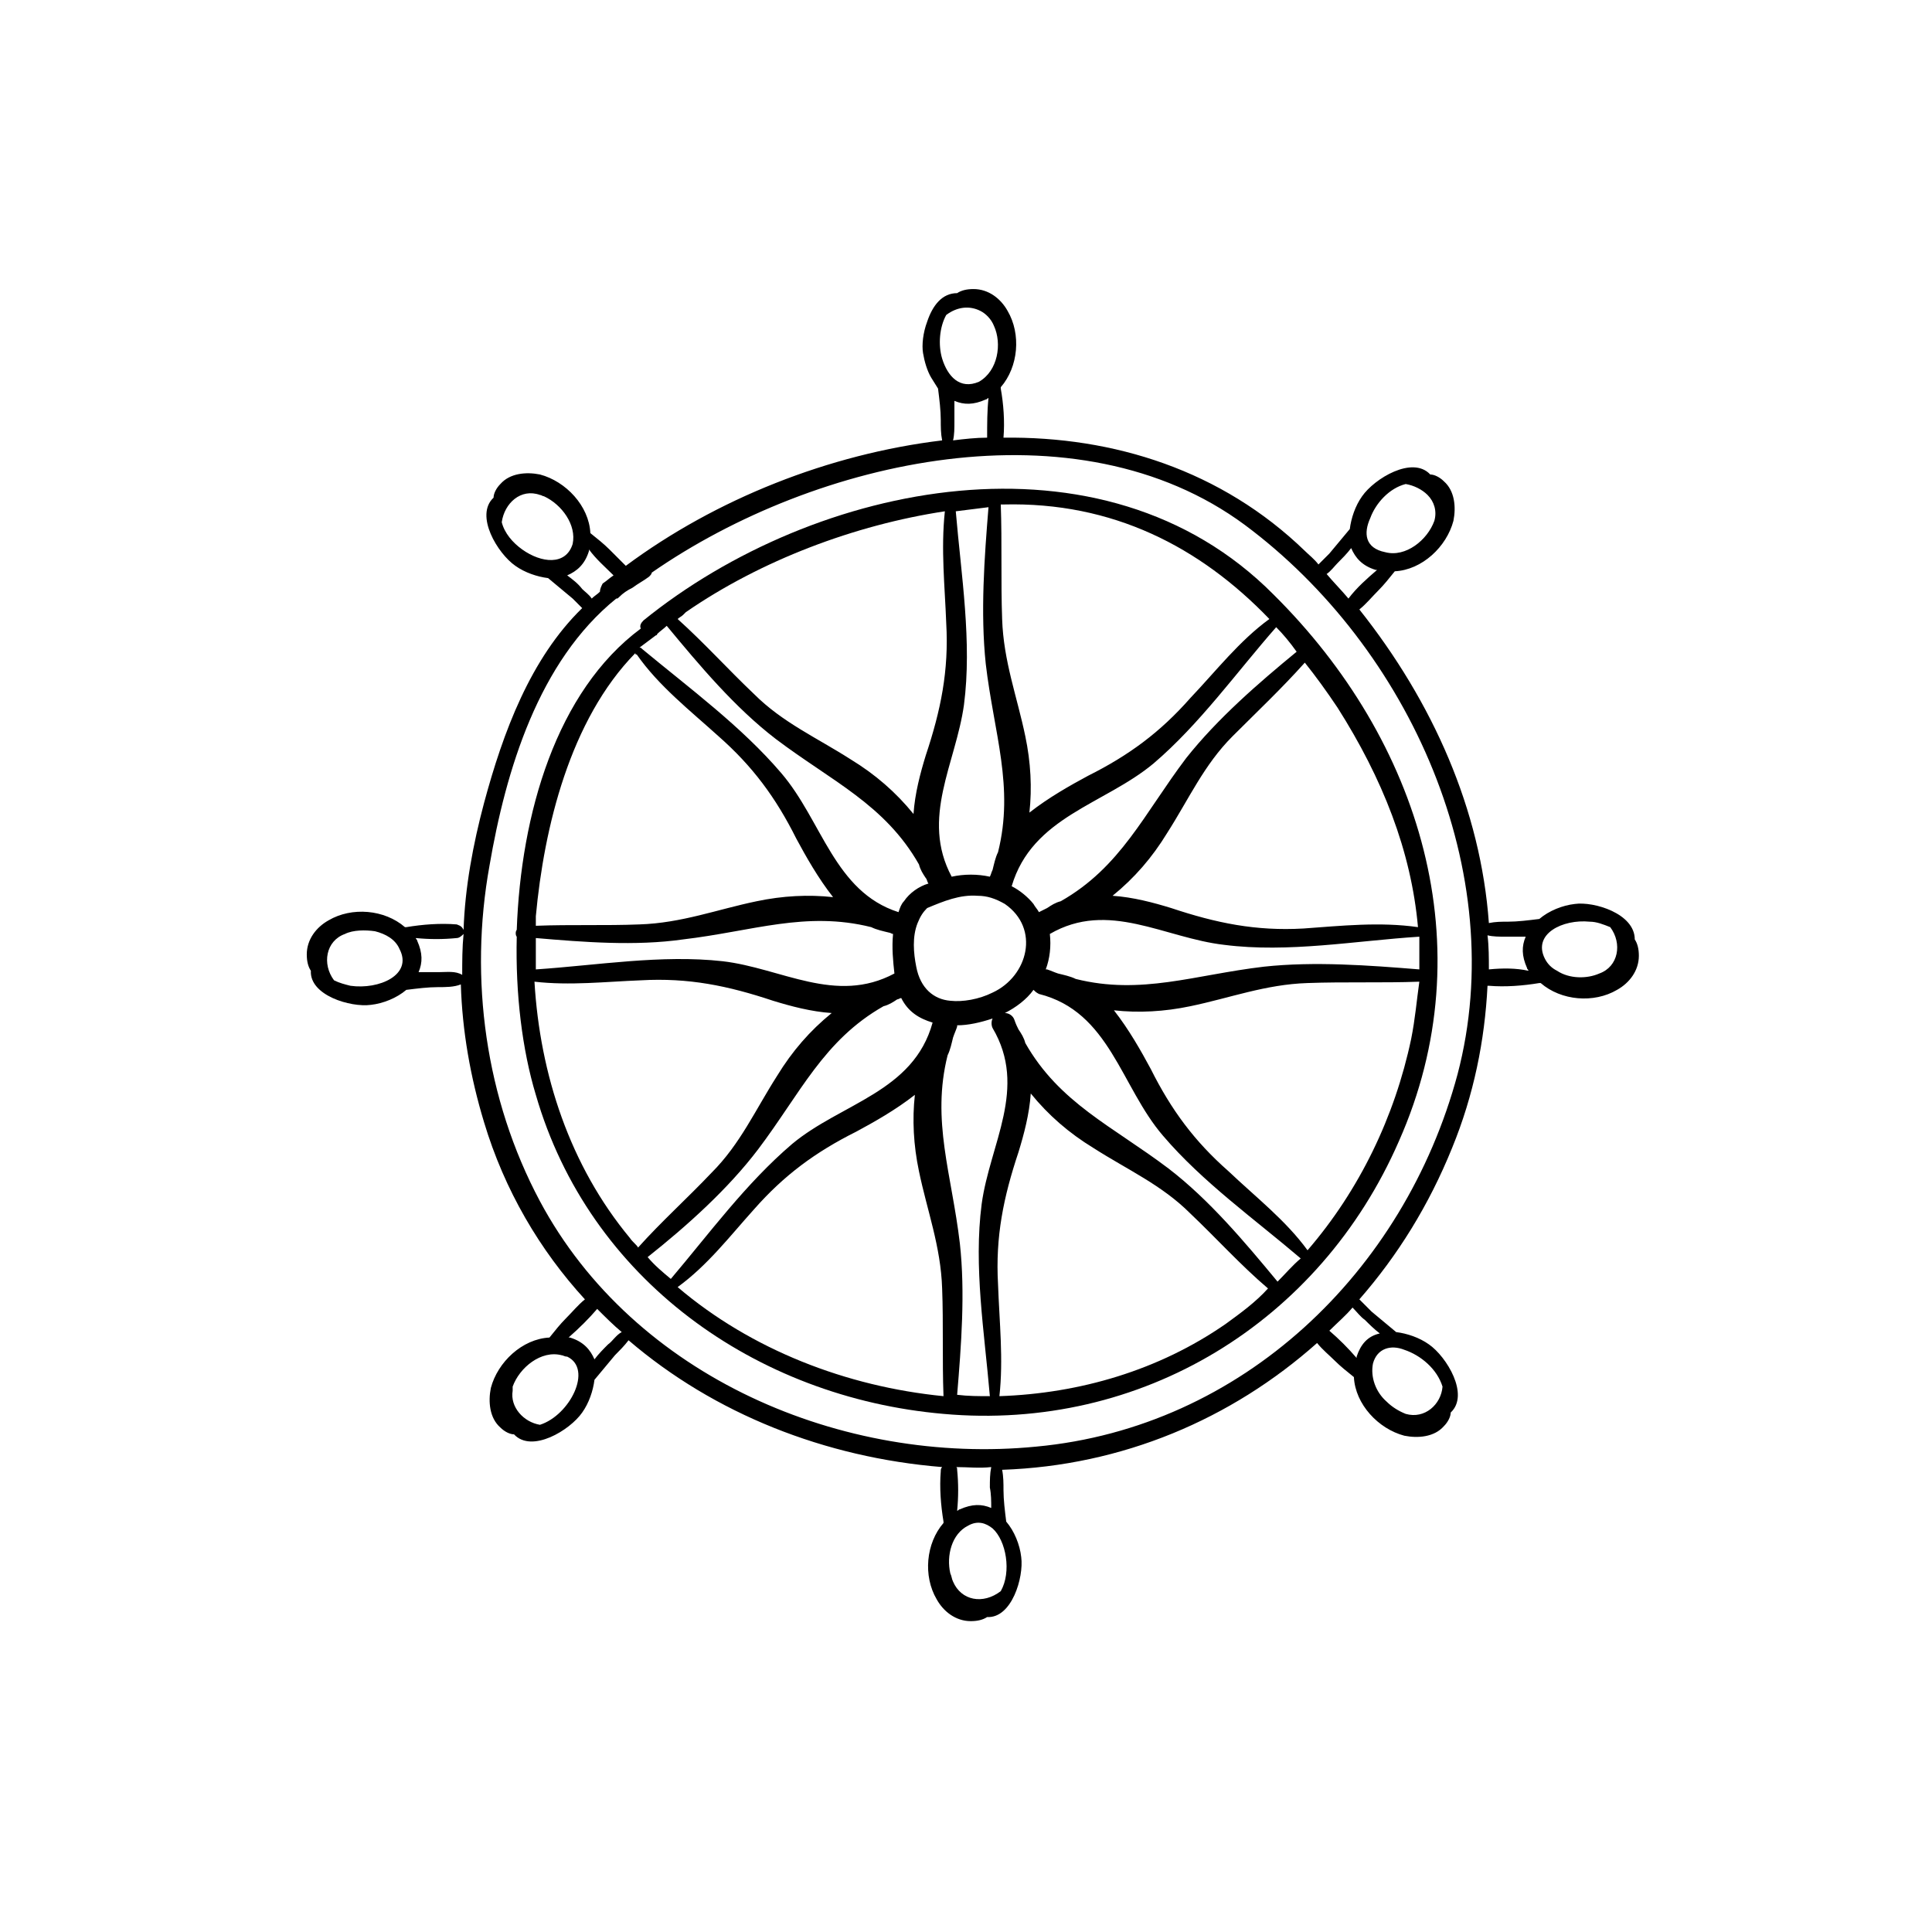
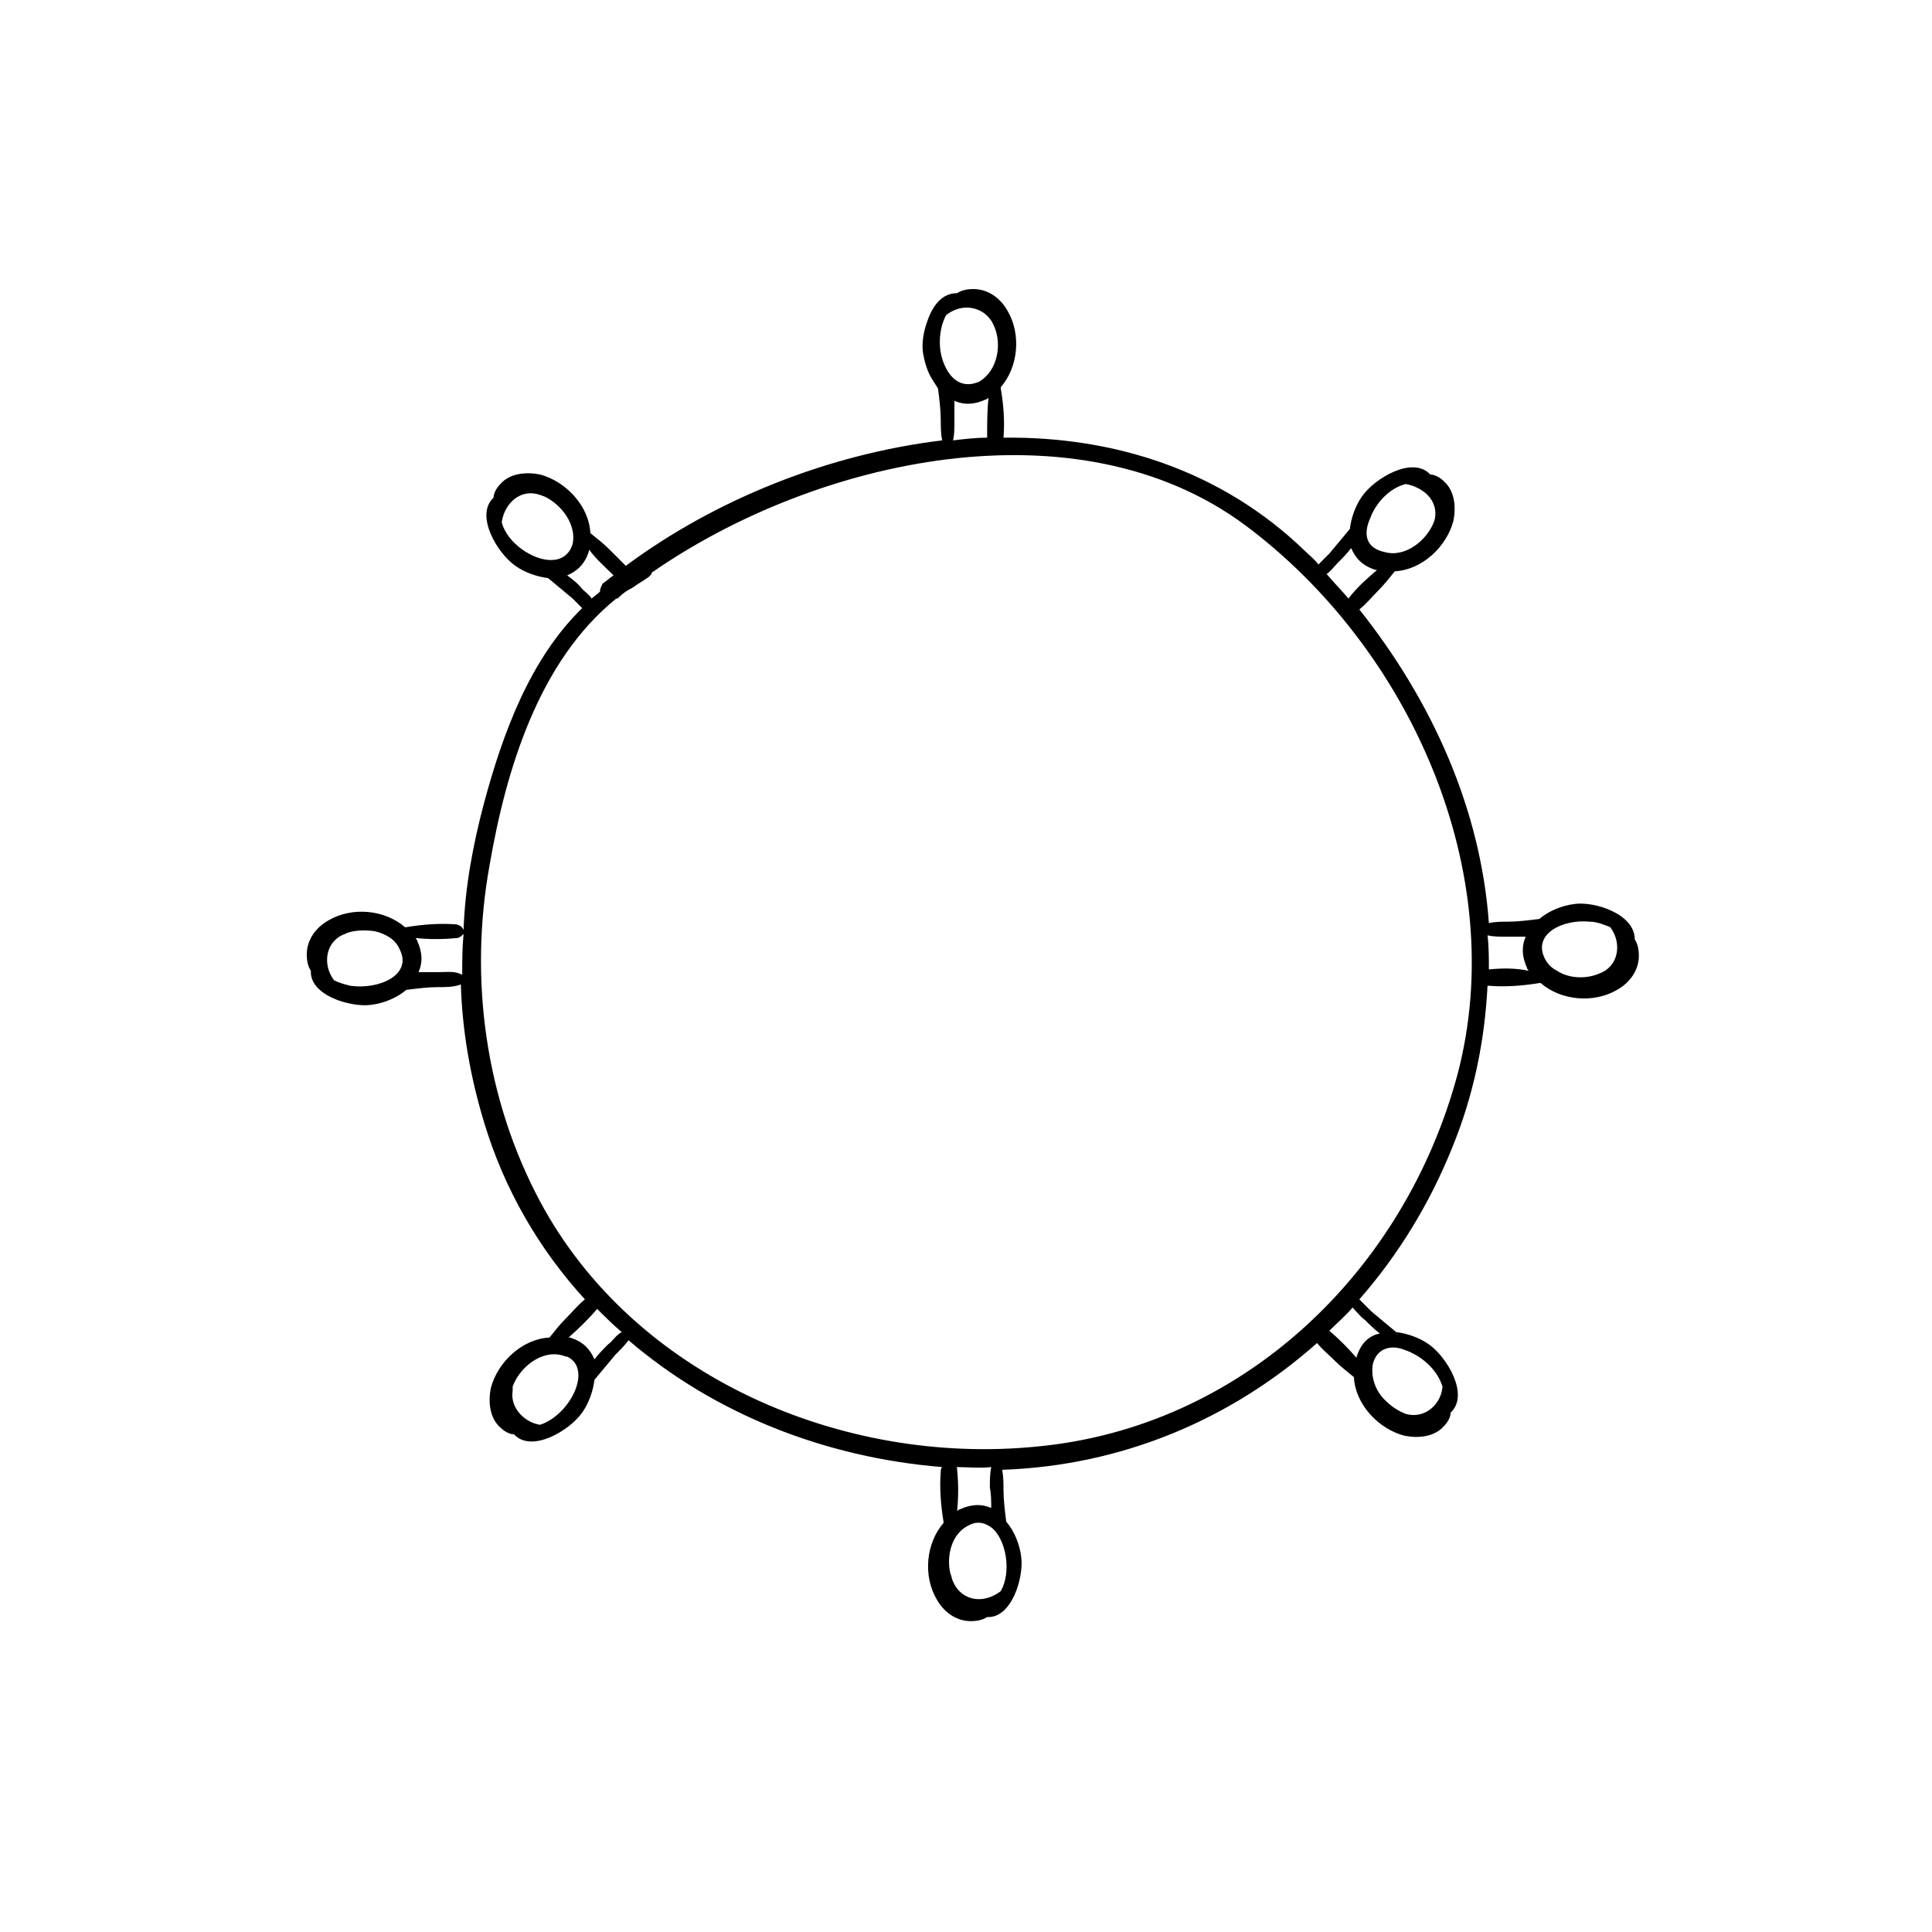
<svg xmlns="http://www.w3.org/2000/svg" version="1.1" id="Vrstva_4" x="0px" y="0px" viewBox="0 0 141.7 141.7" style="enable-background:new 0 0 141.7 141.7;" xml:space="preserve">
  <path d="M115.5,66.3c-0.9,0.1-1.9,0.5-2.6,1.1c-0.8,0.1-1.6,0.2-2.3,0.2c-0.5,0-0.9,0-1.4,0.1c-0.6-8.3-4.1-16.2-9.5-23  c0.5-0.4,0.9-0.9,1.4-1.4c0.4-0.4,0.8-0.9,1.2-1.4c2-0.1,3.8-1.8,4.3-3.7c0.2-1,0.1-2.2-0.7-2.9c-0.3-0.3-0.7-0.5-1-0.5  c-1.3-1.4-4.1,0.3-5,1.6c-0.5,0.7-0.8,1.6-0.9,2.4c-0.5,0.6-1,1.2-1.5,1.8c-0.2,0.2-0.5,0.5-0.8,0.8c-0.3-0.4-0.7-0.7-1-1  c-6.1-5.9-14-8.4-22.1-8.3c0.1-1.2,0-2.5-0.2-3.6c0,0,0,0,0-0.1c1.3-1.5,1.5-3.9,0.5-5.6c-0.5-0.9-1.4-1.6-2.5-1.6  c-0.5,0-0.9,0.1-1.2,0.3c-1.1,0-1.8,0.9-2.2,2.1c-0.3,0.8-0.4,1.7-0.3,2.3c0.1,0.6,0.3,1.3,0.6,1.8c0.2,0.3,0.3,0.5,0.5,0.8  c0.1,0.8,0.2,1.6,0.2,2.3c0,0.5,0,1,0.1,1.5c-8.3,1-16.6,4.3-23.2,9.2c-0.4-0.4-0.8-0.8-1.2-1.2c-0.4-0.4-0.9-0.8-1.4-1.2  c-0.1-2-1.8-3.8-3.7-4.3c-1-0.2-2.2-0.1-2.9,0.7c-0.3,0.3-0.5,0.7-0.5,1c-1.4,1.3,0.3,4.1,1.6,5c0.7,0.5,1.6,0.8,2.4,0.9  c0.6,0.5,1.2,1,1.8,1.5c0.2,0.2,0.4,0.4,0.7,0.7c-3.8,3.7-5.8,9.1-7.2,14.3c-0.8,3-1.4,6.2-1.5,9.3c-0.1-0.2-0.2-0.3-0.5-0.4  c-1.2-0.1-2.5,0-3.7,0.2c0,0,0,0-0.1,0c-1.5-1.3-3.9-1.5-5.6-0.5c-0.9,0.5-1.6,1.4-1.6,2.5c0,0.5,0.1,0.9,0.3,1.2  c-0.1,1.8,2.9,2.7,4.4,2.5c0.9-0.1,1.9-0.5,2.6-1.1c0.8-0.1,1.6-0.2,2.3-0.2c0.6,0,1.2,0,1.7-0.2c0.1,3.4,0.7,6.8,1.7,10.1  c1.5,5,4.1,9.4,7.4,13c-0.5,0.4-0.9,0.9-1.4,1.4c-0.4,0.4-0.8,0.9-1.2,1.4c-2,0.1-3.8,1.8-4.3,3.7c-0.2,1-0.1,2.2,0.7,2.9  c0.3,0.3,0.7,0.5,1,0.5c1.3,1.4,4.1-0.3,5-1.6c0.5-0.7,0.8-1.6,0.9-2.4c0.5-0.6,1-1.2,1.5-1.8c0.3-0.3,0.7-0.7,1-1.1  c6.3,5.4,14.4,8.6,23,9.3c-0.1,0.1-0.1,0.2-0.1,0.3c-0.1,1.2,0,2.5,0.2,3.7c0,0,0,0,0,0.1c-1.3,1.5-1.5,3.9-0.5,5.6  c0.5,0.9,1.4,1.6,2.5,1.6c0.5,0,0.9-0.1,1.2-0.3c1.8,0.1,2.7-2.9,2.5-4.4c-0.1-0.9-0.5-1.9-1.1-2.6c-0.1-0.8-0.2-1.6-0.2-2.3  c0-0.5,0-1-0.1-1.5c8.8-0.3,16.8-3.7,23.1-9.3c0.4,0.5,0.9,0.9,1.3,1.3c0.4,0.4,0.9,0.8,1.4,1.2c0.1,2,1.8,3.8,3.7,4.3  c1,0.2,2.2,0.1,2.9-0.7c0.3-0.3,0.5-0.7,0.5-1c1.4-1.3-0.3-4.1-1.6-5c-0.7-0.5-1.6-0.8-2.4-0.9c-0.6-0.5-1.2-1-1.8-1.5  c-0.3-0.3-0.6-0.6-0.9-0.9c2.8-3.2,5.1-6.9,6.8-11.1c1.6-3.9,2.4-7.9,2.6-11.9c0,0,0,0,0.1,0c1.2,0.1,2.5,0,3.7-0.2c0,0,0,0,0.1,0  c1.5,1.3,3.9,1.5,5.6,0.5c0.9-0.5,1.6-1.4,1.6-2.5c0-0.5-0.1-0.9-0.3-1.2C119.9,67,116.9,66.1,115.5,66.3z M25.7,72.3  c-0.4-0.1-0.8-0.2-1.2-0.4c-0.9-1.2-0.6-2.9,0.8-3.4c0.6-0.3,1.5-0.3,2.2-0.2c0.8,0.2,1.5,0.6,1.8,1.3  C30.3,71.5,27.8,72.6,25.7,72.3z M33.9,71.5c-0.5-0.3-1.1-0.2-1.7-0.2c-0.5,0-1,0-1.5,0c0.3-0.7,0.3-1.4-0.1-2.3  c0-0.1-0.1-0.1-0.1-0.2c1,0.1,2,0.1,3,0c0.2,0,0.4-0.2,0.5-0.3C33.9,69.5,33.9,70.5,33.9,71.5z M100.5,38c0.4-1.1,1.4-2.2,2.6-2.5  c0.6,0.1,1.2,0.4,1.6,0.8c0.5,0.5,0.7,1.2,0.5,1.9c-0.5,1.4-2.1,2.7-3.6,2.3C100.1,40.2,100,39.1,100.5,38z M98.1,41.3  c0.3-0.3,0.7-0.7,1-1.1c0.3,0.7,0.8,1.3,1.8,1.6c0,0,0.1,0,0.1,0c-0.7,0.6-1.5,1.3-2.1,2.1c-0.5-0.6-1.1-1.2-1.6-1.8  C97.6,41.9,97.9,41.5,98.1,41.3z M69.1,26.3c-0.3-1-0.2-2.3,0.3-3.2c0.8-0.6,1.7-0.7,2.5-0.3c0.4,0.2,0.8,0.6,1,1.1  c0.6,1.3,0.3,3.3-1.1,4.1C70.4,28.6,69.5,27.6,69.1,26.3z M72.4,32.1c-0.8,0-1.7,0.1-2.5,0.2c0.1-0.4,0.1-0.9,0.1-1.4  c0-0.5,0-1,0-1.5c0.7,0.3,1.4,0.3,2.3-0.1c0.1,0,0.1-0.1,0.2-0.1C72.4,30.1,72.4,31.1,72.4,32.1z M38.3,40.3c-0.7-0.5-1.3-1.2-1.5-2  c0.2-1.4,1.4-2.5,2.8-2c0.1,0,0.2,0.1,0.3,0.1c1.3,0.6,2.4,2.1,2.1,3.5C41.5,41.5,39.7,41.3,38.3,40.3z M41.6,42.2  c0.7-0.3,1.3-0.8,1.6-1.8c0,0,0-0.1,0-0.1c0.5,0.7,1.2,1.3,1.8,1.9c-0.3,0.2-0.5,0.4-0.8,0.6C44.1,43,44,43.2,44,43.4  c-0.2,0.2-0.4,0.3-0.6,0.5c-0.2-0.3-0.5-0.5-0.7-0.7C42.4,42.8,42,42.5,41.6,42.2z M43.8,96c0.6,0.6,1.2,1.2,1.8,1.7  c-0.4,0.2-0.7,0.7-1,0.9c-0.3,0.3-0.7,0.7-1,1.1c-0.3-0.7-0.8-1.3-1.8-1.6c0,0-0.1,0-0.1,0C42.5,97.4,43.2,96.7,43.8,96z M37.6,102  c0-0.1,0-0.2,0-0.3c0.5-1.4,2.1-2.7,3.6-2.3c0.1,0,0.2,0.1,0.4,0.1c1.9,0.9,0.2,4.3-2,5C38.4,104.3,37.4,103.2,37.6,102z M69.9,116  c-0.1-0.2-0.1-0.4-0.2-0.6c-0.3-1.3,0.1-2.9,1.3-3.5c0.7-0.4,1.3-0.2,1.8,0.2c1,0.9,1.4,3.2,0.6,4.6C72.1,117.7,70.5,117.4,69.9,116  z M72.7,110.6c-0.7-0.3-1.4-0.3-2.3,0.1c-0.1,0-0.1,0.1-0.2,0.1c0.1-1,0.1-2,0-3c0-0.1,0-0.2-0.1-0.2c0.9,0,1.7,0.1,2.6,0  c-0.1,0.5-0.1,1-0.1,1.5C72.7,109.6,72.7,110.1,72.7,110.6z M76,106.1c-14.2,1.4-29.5-5.1-36.4-18c-4-7.5-5.2-16.3-3.7-24.6  c1.2-7,3.6-15,9.3-19.6c0.1,0,0.1,0,0.2-0.1c0.3-0.3,0.6-0.5,1-0.7c0.4-0.3,0.8-0.5,1.2-0.8c0.1-0.1,0.2-0.2,0.2-0.3  c12.1-8.4,31.2-12.6,43.5-3.5c12.1,9,19.5,25.5,15.6,40.3C103,93.3,91.1,104.7,76,106.1z M99.5,99.5c0,0,0,0.1,0,0.1  c-0.6-0.7-1.3-1.4-2-2c0.6-0.6,1.2-1.1,1.7-1.7c0.3,0.3,0.6,0.7,0.9,0.9c0.3,0.3,0.7,0.7,1.1,1C100.3,98,99.8,98.6,99.5,99.5z   M103.1,103.7c-0.5-0.2-1-0.5-1.4-0.9c-0.8-0.7-1.2-1.8-1-2.8c0.3-1.1,1.3-1.4,2.3-1c1.2,0.4,2.4,1.4,2.8,2.7  C105.7,103,104.5,104.1,103.1,103.7z M109.2,71.1C109.2,71.1,109.2,71.1,109.2,71.1c0-0.8,0-1.7-0.1-2.5c0.4,0.1,0.9,0.1,1.3,0.1  c0.5,0,1,0,1.5,0c-0.3,0.7-0.3,1.4,0.1,2.3c0,0.1,0.1,0.1,0.1,0.2C111.2,71,110.2,71,109.2,71.1z M114.2,71.2  c-0.4-0.2-0.7-0.5-0.9-0.9c-0.9-1.8,1.3-2.9,3.3-2.7c0.5,0,1,0.2,1.5,0.4c0.9,1.2,0.6,2.9-0.8,3.4C116.4,71.8,115.1,71.8,114.2,71.2  z" />
-   <path d="M47.2,45.5c-0.2,0.2-0.3,0.4-0.2,0.6c-6.2,4.6-8.8,13.6-9.1,22.1c-0.1,0.1-0.1,0.4,0,0.5c-0.1,4.2,0.4,8.3,1.4,11.6  c3.9,13.5,16.1,22.2,29.9,23.4c14.5,1.3,27.6-6.7,33.4-20c6.3-14.2,1.6-29.4-9.2-40.1C80.9,31,59.8,35.3,47.2,45.5z M93.1,45.4  c-2.2,1.6-3.9,3.8-5.8,5.8c-2.2,2.5-4.5,4.2-7.5,5.7c-1.3,0.7-2.9,1.6-4.3,2.7c0.2-1.8,0.1-3.7-0.3-5.6c-0.6-2.9-1.6-5.5-1.7-8.6  c-0.1-2.8,0-5.6-0.1-8.4c0.1,0,0.1,0,0.2,0C81.6,36.8,88,40.1,93.1,45.4z M72.5,37.2c-0.3,3.7-0.6,7.7-0.2,11.5  c0.6,5.1,2.1,9,0.9,13.8c-0.2,0.4-0.3,0.9-0.4,1.3c-0.1,0.2-0.1,0.3-0.2,0.5c-0.9-0.2-1.9-0.2-2.8,0c-2.3-4.3,0.3-8.3,0.9-12.6  c0.6-4.6-0.2-9.5-0.6-14.2C70.9,37.4,71.7,37.3,72.5,37.2z M72.8,72.8c-1,0.5-2.2,0.7-3.1,0.6c-1.2-0.1-2.2-0.9-2.5-2.5  c-0.2-1-0.3-2.2,0.1-3.2c0.2-0.5,0.4-0.8,0.7-1.1c1.2-0.5,2.4-1,3.7-0.9c0.7,0,1.3,0.2,2,0.6C76.3,68.1,75.4,71.6,72.8,72.8z   M69.4,45.7c0.2,3.5-0.4,6.4-1.5,9.7c-0.4,1.3-0.8,2.8-0.9,4.3c-1.3-1.6-2.8-2.9-4.6-4c-2.5-1.6-5-2.7-7.1-4.8  c-1.9-1.8-3.6-3.7-5.6-5.5c0.1-0.1,0.3-0.2,0.4-0.3c0.1-0.1,0.1-0.1,0.2-0.2c5.5-3.8,12.4-6.4,19-7.4C69,40.3,69.3,43,69.4,45.7z   M48.1,46.6c0,0,0.1,0,0.1-0.1c0.2-0.2,0.5-0.4,0.7-0.6c2.4,2.9,5,6,8,8.3c4.1,3.1,8,4.8,10.5,9.2c0.1,0.4,0.3,0.7,0.5,1  c0.1,0.1,0.1,0.3,0.2,0.4c-0.7,0.2-1.4,0.7-1.8,1.3c-0.2,0.2-0.3,0.5-0.4,0.8c-4.7-1.5-5.6-6.7-8.6-10.2c-2.9-3.4-6.7-6.2-10.2-9.1  c-0.1-0.1-0.1-0.1-0.2-0.1C47.3,47.2,47.7,46.9,48.1,46.6z M39.3,71.1c0-0.8,0-1.5,0-2.3c3.5,0.3,7.3,0.6,10.8,0.1  c5.1-0.6,9-2.1,13.8-0.9c0.4,0.2,0.9,0.3,1.3,0.4c0.1,0,0.2,0.1,0.3,0.1c-0.1,1,0,2,0.1,2.9c-4.3,2.3-8.3-0.4-12.6-0.9  C48.5,70,43.8,70.8,39.3,71.1z M46.7,48c1.6,2.3,3.9,4.1,6,6c2.5,2.2,4.2,4.5,5.7,7.5c0.7,1.3,1.6,2.9,2.7,4.3  c-1.8-0.2-3.7-0.1-5.6,0.3c-2.9,0.6-5.5,1.6-8.6,1.7c-2.5,0.1-5,0-7.6,0.1c0-0.2,0-0.4,0-0.7c0.6-6.5,2.5-14.4,7.3-19.3  C46.6,48,46.6,48,46.7,48z M46.2,90.8c-4.4-5.3-6.6-12-7-18.8c2.6,0.3,5.2,0,7.8-0.1c3.5-0.2,6.4,0.4,9.7,1.5  c1.3,0.4,2.8,0.8,4.3,0.9c-1.6,1.3-2.9,2.8-4,4.6c-1.6,2.5-2.7,5-4.8,7.1c-1.8,1.9-3.7,3.6-5.4,5.5C46.7,91.3,46.4,91.1,46.2,90.8z   M47.5,92.2c2.9-2.3,5.9-5,8.1-7.9c3.1-4.1,4.8-8,9.2-10.5c0.4-0.1,0.7-0.3,1-0.5c0.1,0,0.2-0.1,0.3-0.1c0.5,1,1.3,1.5,2.3,1.8  c-1.4,5.1-6.7,5.9-10.3,8.9c-3.4,2.9-6.1,6.6-8.9,9.9C48.6,93.3,48,92.8,47.5,92.2z M49.7,94.4c2.2-1.6,3.8-3.7,5.6-5.7  c2.2-2.5,4.5-4.2,7.5-5.7c1.3-0.7,2.9-1.6,4.3-2.7c-0.2,1.8-0.1,3.7,0.3,5.6c0.6,2.9,1.6,5.5,1.7,8.6c0.1,2.6,0,5.2,0.1,7.9  C62.1,101.7,55.1,99,49.7,94.4z M70.2,102.3c0.3-3.6,0.6-7.5,0.2-11.1c-0.6-5.1-2.1-9-0.9-13.8c0.2-0.4,0.3-0.9,0.4-1.3  c0.1-0.3,0.2-0.5,0.3-0.8c0,0,0-0.1,0-0.1c0.8,0,1.7-0.2,2.6-0.5c-0.1,0.2-0.1,0.5,0,0.7c2.6,4.4-0.2,8.5-0.8,12.9  c-0.6,4.6,0.2,9.4,0.6,14.1C71.8,102.4,71,102.4,70.2,102.3z M89.9,97.1c-4.9,3.4-10.7,5.1-16.6,5.3c0.3-2.7,0-5.4-0.1-8.2  c-0.2-3.5,0.4-6.4,1.5-9.7c0.4-1.3,0.8-2.8,0.9-4.3c1.3,1.6,2.8,2.9,4.6,4c2.5,1.6,5,2.7,7.1,4.8c1.9,1.8,3.7,3.8,5.7,5.5  C92.1,95.5,91,96.3,89.9,97.1z M93.7,94c-2.4-2.9-5-6-8-8.3c-4.1-3.1-8-4.8-10.5-9.2c-0.1-0.4-0.3-0.7-0.5-1  c-0.1-0.2-0.2-0.4-0.3-0.7c-0.1-0.3-0.4-0.5-0.7-0.5c0.8-0.4,1.6-1,2.1-1.7c0.1,0.1,0.2,0.2,0.4,0.3c5.2,1.3,6,6.8,9.1,10.4  c2.9,3.4,6.7,6.1,10.1,9C94.8,92.8,94.3,93.4,93.7,94z M103.5,76.2c-1.2,5.7-3.8,11.1-7.6,15.5c-1.6-2.2-3.8-3.9-5.8-5.8  c-2.5-2.2-4.2-4.5-5.7-7.5c-0.7-1.3-1.6-2.9-2.7-4.3c1.8,0.2,3.7,0.1,5.6-0.3c2.9-0.6,5.5-1.6,8.6-1.7c2.7-0.1,5.5,0,8.2-0.1  C103.9,73.4,103.8,74.7,103.5,76.2z M104.1,71.1c-3.7-0.3-7.7-0.6-11.4-0.2c-5.1,0.6-9,2.1-13.8,0.9c-0.4-0.2-0.9-0.3-1.3-0.4  c-0.3-0.1-0.5-0.2-0.8-0.3c0,0-0.1,0-0.1,0c0.3-0.8,0.4-1.7,0.3-2.6c4.3-2.5,8.4,0.3,12.8,0.8c4.7,0.6,9.6-0.3,14.3-0.6  C104.1,69.5,104.1,70.3,104.1,71.1z M98.1,51.9c3.3,5.2,5.4,10.5,5.9,16.1c-2.8-0.4-5.6-0.1-8.4,0.1c-3.5,0.2-6.4-0.4-9.7-1.5  c-1.3-0.4-2.8-0.8-4.3-0.9c1.6-1.3,2.9-2.8,4-4.6c1.6-2.5,2.7-5,4.8-7.1c1.8-1.8,3.6-3.5,5.3-5.4C96.5,49.6,97.3,50.7,98.1,51.9z   M95.1,47.8c-2.8,2.3-5.8,4.9-8.1,7.8c-3.1,4.1-4.8,8-9.2,10.5c-0.4,0.1-0.7,0.3-1,0.5c-0.2,0.1-0.4,0.2-0.6,0.3  c-0.1-0.2-0.3-0.4-0.4-0.6c-0.4-0.5-1-1-1.6-1.3C75.7,59.9,81,59,84.6,56c3.4-2.9,6.1-6.7,9-10C94.1,46.5,94.6,47.1,95.1,47.8z" />
</svg>